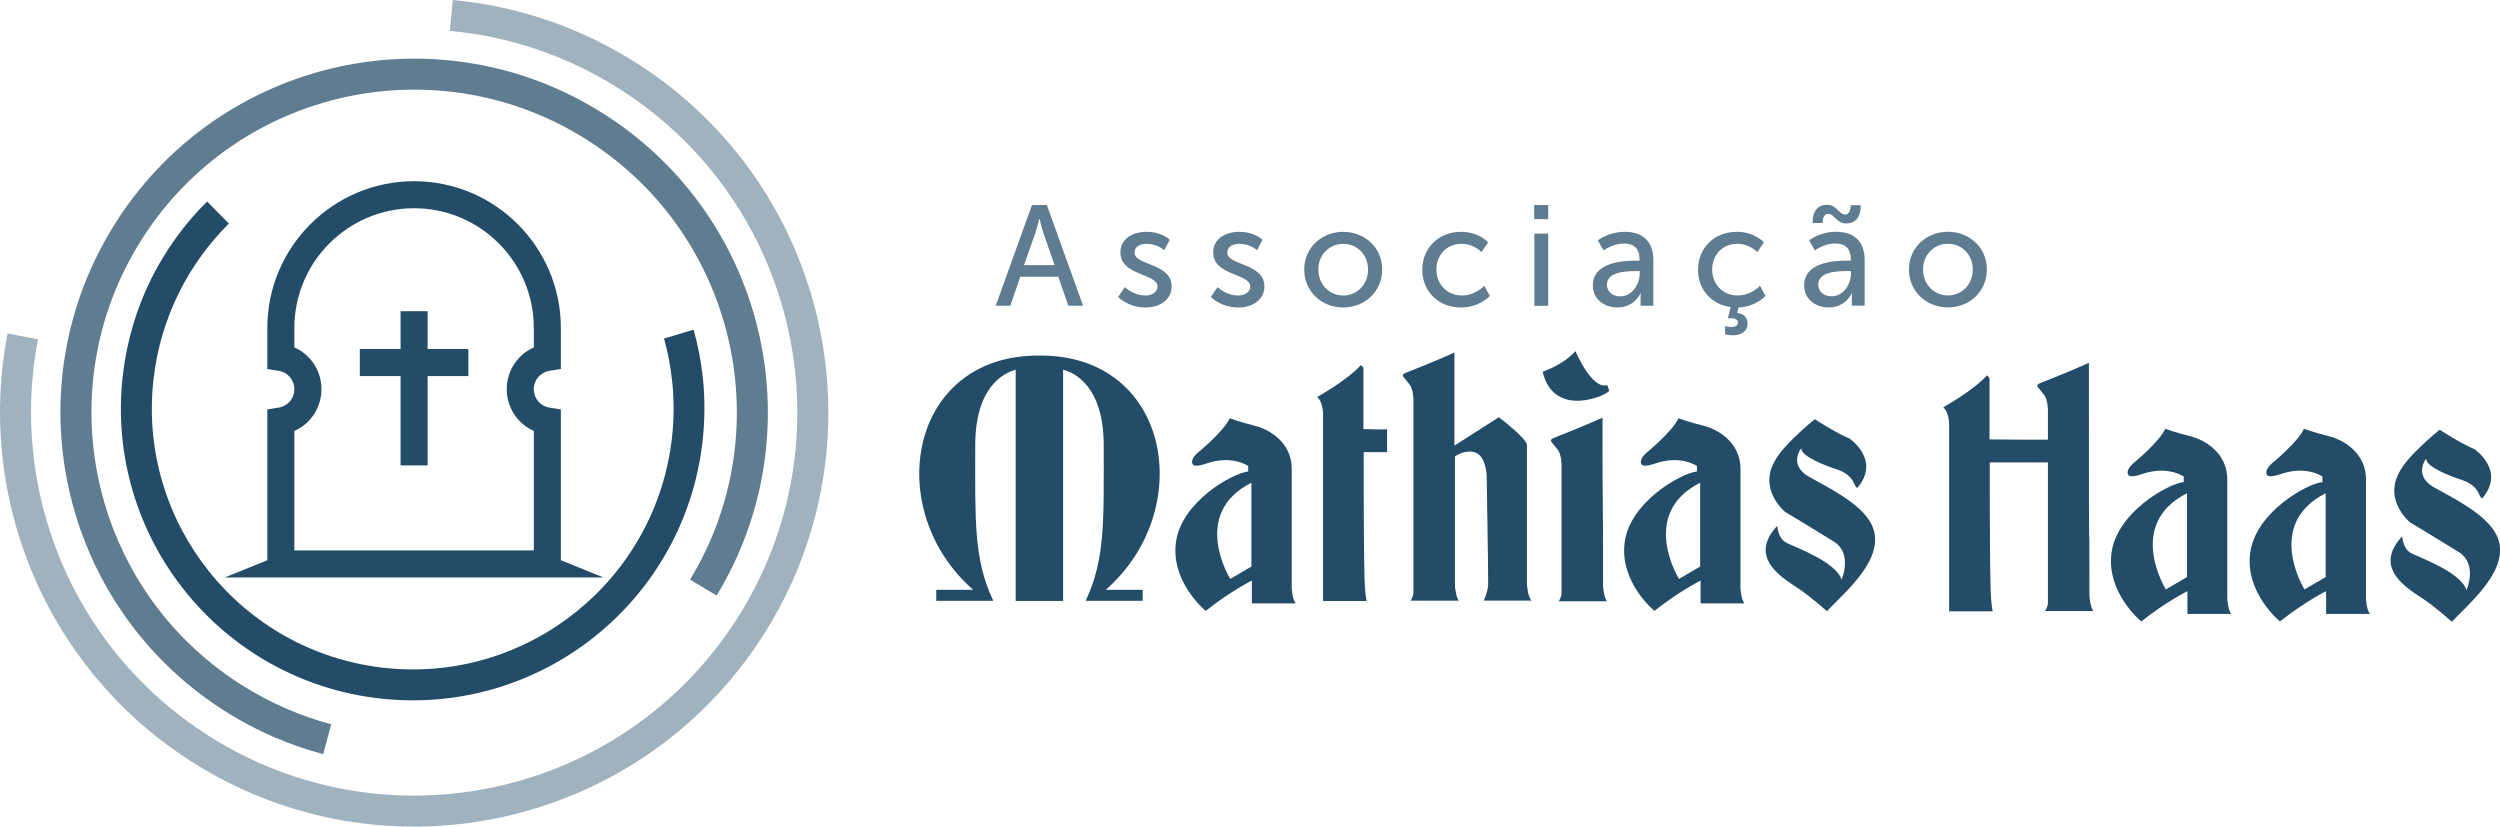
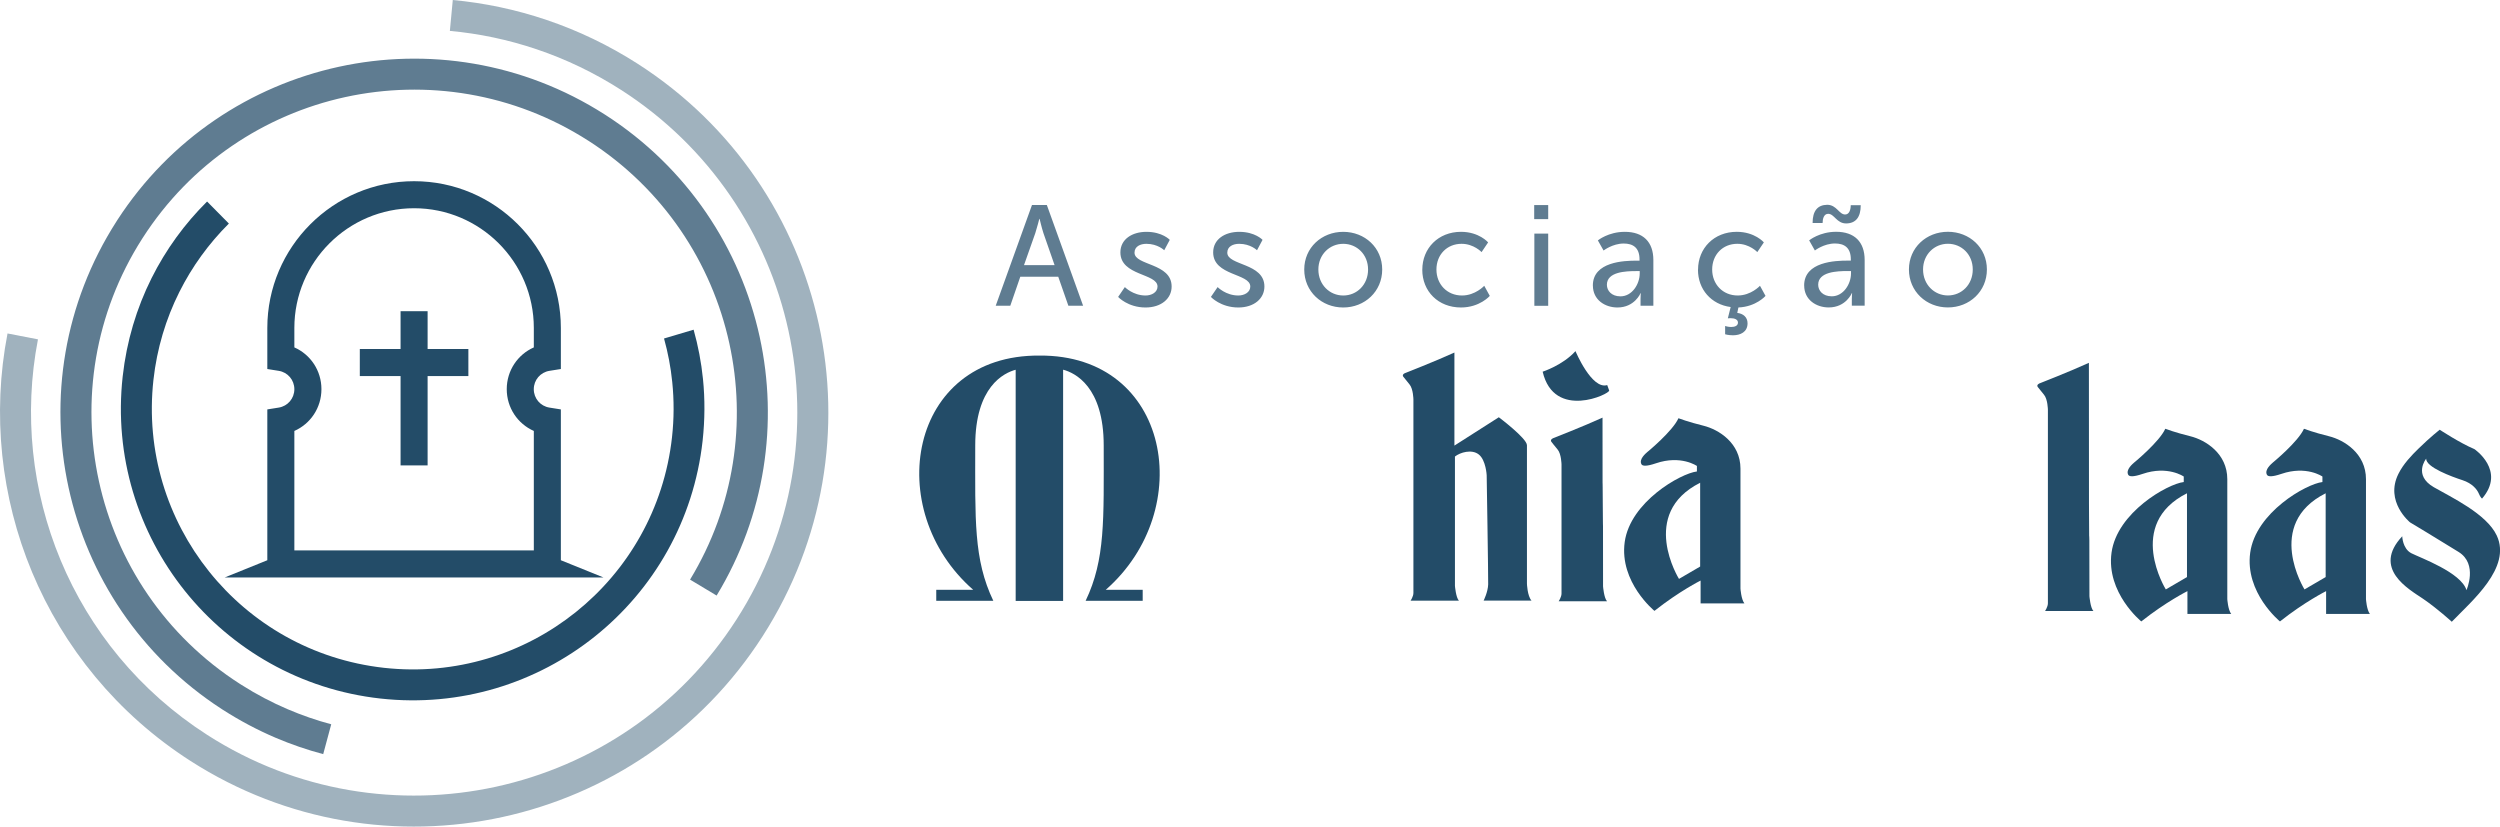
<svg xmlns="http://www.w3.org/2000/svg" xml:space="preserve" width="40.307mm" height="13.327mm" version="1.1" style="shape-rendering:geometricPrecision; text-rendering:geometricPrecision; image-rendering:optimizeQuality; fill-rule:evenodd; clip-rule:evenodd" viewBox="0 0 617.62 204.2">
  <defs>
    <style type="text/css">
   
    .fil0 {fill:#234C68}
    .fil3 {fill:#5F7C91}
    .fil2 {fill:#A0B2BE}
    .fil1 {fill:#5F7C91;fill-rule:nonzero}
   
  </style>
  </defs>
  <g id="Layer_x0020_1">
    <g id="_1574427120944">
      <path class="fil0" d="M407.04 111.61c0,0 6.19,-5.09 7.62,-8.29 0,0 2.44,0.93 6.19,1.85 3.74,0.93 9.13,4.25 9.13,10.6 0,6.35 0,29.63 0,29.63 0,0 0.17,2.65 0.97,3.66l-10.82 0 0 -5.64c0,0 -5.3,2.65 -11.4,7.49 0,0 -8.71,-7.08 -7.35,-17 1.36,-9.92 13.83,-16.97 17.84,-17.44l0 -1.36c0,0 -3.95,-2.77 -10.15,-0.65 -2.32,0.79 -3.31,0.7 -3.56,0.21 -0.65,-1.25 1.06,-2.65 1.54,-3.08zm12.98 7.64l0 20.71 -5.23 3.05c0,0 -10,-16.09 5.23,-23.75z" />
-       <path class="fil0" d="M296.18 111.61c0,0 6.19,-5.09 7.62,-8.29 0,0 2.44,0.93 6.19,1.85 3.75,0.93 9.13,4.25 9.13,10.6 0,6.35 0,29.63 0,29.63 0,0 0.17,2.65 0.97,3.66l-10.82 0 0 -5.64c0,0 -5.3,2.65 -11.4,7.49 0,0 -8.71,-7.08 -7.35,-17 1.36,-9.92 13.83,-16.97 17.84,-17.44l0 -1.36c0,0 -3.96,-2.77 -10.16,-0.65 -2.31,0.79 -3.31,0.7 -3.56,0.21 -0.65,-1.25 1.06,-2.65 1.54,-3.08zm12.98 7.64l0 20.71 -5.23 3.05c0,0 -10,-16.09 5.23,-23.75z" />
-       <path class="fil0" d="M448.34 103.55c0.01,0.01 4.92,3.25 8.59,4.8 0,0 7.86,5.31 1.88,12.23 0,0 -0.4,-0.28 -0.81,-1.26 -0.41,-0.97 -1.56,-2.5 -4.06,-3.31 -2.5,-0.81 -9.06,-3.19 -8.93,-5.31 0,0 -3.31,4.06 1.87,7.06 4.26,2.46 13.05,6.56 15.56,11.96 3.68,7.94 -6.2,16.15 -11.12,21.28 0,0 -3.62,-3.31 -7.12,-5.68 -3.5,-2.38 -12.62,-7.44 -5.12,-15.43 0,0 0.06,3.06 2.25,4.19 2.19,1.12 12.31,4.75 13.62,9.12 0,0 2.87,-6.44 -1.94,-9.43 -4.81,-3 -12,-7.31 -12,-7.31 0,0 -6.31,-5.12 -2.87,-11.99 1.25,-2.51 3.24,-4.54 4.92,-6.19 3.02,-2.96 5.25,-4.67 5.28,-4.71z" />
-       <path class="fil0" d="M325.41 98.06c0,0 7.43,-4.12 10.8,-7.88l0.62 0.65 0 15.18c0,0 5.84,0.16 5.84,0 0,-0.16 0,5.68 0,5.68l-5.77 0c0,0 -0.06,21.07 0.21,31.32 0.09,3.29 0.45,5.46 0.54,5.46 0.38,0 -10.79,0 -10.79,0l0 -46.11c0,0 0.06,-2.98 -1.45,-4.29z" />
      <path class="fil0" d="M346.99 92.22c0,0 7.84,-3.07 12.32,-5.13l0 22.99 10.97 -7c0,0 6.95,5.21 6.95,6.91l0 34.19c0,0 0.09,3.03 1.12,4.19l-11.82 0c0,0 1.07,-2.14 1.12,-4.01 0.04,-1.87 -0.37,-26.96 -0.37,-26.96 0,0 -0.18,-3.7 -1.93,-5.11 -1.75,-1.41 -4.64,-0.52 -5.91,0.49l0 31.95c0,0 0.23,2.89 0.98,3.66l-11.94 0c0,0 0.7,-1.03 0.7,-1.91 0,-0.88 0,-47.81 0,-47.81 0,0 -0.04,-2.6 -0.95,-3.69 -0.91,-1.1 -1.56,-1.94 -1.56,-1.94 0,0 -0.38,-0.45 0.33,-0.82z" />
      <path class="fil0" d="M381.11 91.82c0,0 4.98,-1.6 8.11,-5.08 0,0 3.99,9.58 7.84,8.39l0.48 1.33c0.3,0.83 -13.61,7.43 -16.43,-4.64zm2.47 16.48c0,0 7.84,-3.07 12.32,-5.13 0,68.9 0.13,-25.4 0.13,41.7 0,0 0.23,2.89 0.98,3.66l-11.94 0c0,0 0.7,-1.03 0.7,-1.91 0,-0.88 0,-31.86 0,-31.86 0,0 -0.04,-2.6 -0.95,-3.69 -0.92,-1.09 -1.56,-1.94 -1.56,-1.94 0,0 -0.38,-0.45 0.33,-0.82z" />
      <path class="fil0" d="M262.64 91.33l0 57.12 -11.72 0 0 -57.11c-2.91,0.78 -9.99,4.18 -9.99,18.72 0,18.3 -0.44,28.13 4.47,38.37l-14.1 0 -0 -2.72 9.13 0c-22.61,-19.76 -16.02,-58.11 16.37,-57.87 32.38,-0.24 38.98,38.11 16.37,57.87l9.13 0 0 2.72 -14.1 0c4.9,-10.24 4.47,-20.07 4.47,-38.37 0,-14.58 -7.12,-17.96 -10.01,-18.73z" />
-       <path class="fil0" d="M480.09 100.6c0,0 7.43,-4.12 10.8,-7.88l0.62 0.65 0 15.18c0,0 15.53,0.16 15.53,0 0,-0.16 0,5.68 0,5.68l-15.47 0c0,0 -0.06,21.07 0.21,31.32 0.09,3.29 0.45,5.47 0.54,5.47 0.38,0 -10.79,0 -10.79,0l0 -46.11c0,0 0.06,-2.98 -1.45,-4.29z" />
      <path class="fil0" d="M503.74 94.76c0,0 7.84,-3.07 12.32,-5.13 0,72.53 0.13,22.29 0.13,57.65 0,0 0.23,2.89 0.98,3.66l-11.94 0c0,0 0.7,-1.03 0.7,-1.91 0,-0.88 0,-47.81 0,-47.81 0,0 -0.04,-2.6 -0.95,-3.69 -0.91,-1.1 -1.56,-1.94 -1.56,-1.94 0,0 -0.38,-0.45 0.33,-0.82z" />
      <path class="fil0" d="M527.31 114.21c0,0 6.19,-5.09 7.62,-8.29 0,0 2.44,0.93 6.19,1.85 3.75,0.93 9.13,4.25 9.13,10.61 0,6.35 0,29.63 0,29.63 0,0 0.17,2.65 0.97,3.66l-10.82 0 0 -5.64c0,0 -5.3,2.65 -11.4,7.49 0,0 -8.71,-7.08 -7.35,-17 1.36,-9.92 13.83,-16.97 17.84,-17.44l0 -1.36c0,0 -3.96,-2.77 -10.16,-0.65 -2.31,0.79 -3.31,0.7 -3.56,0.21 -0.65,-1.25 1.06,-2.65 1.54,-3.08zm12.98 7.64l0 20.71 -5.23 3.05c0,0 -10,-16.09 5.23,-23.75z" />
      <path class="fil0" d="M561.57 114.21c0,0 6.19,-5.09 7.62,-8.29 0,0 2.44,0.93 6.19,1.85 3.75,0.93 9.13,4.25 9.13,10.61 0,6.35 0,29.63 0,29.63 0,0 0.17,2.65 0.97,3.66l-10.82 0 0 -5.64c0,0 -5.3,2.65 -11.4,7.49 0,0 -8.71,-7.08 -7.35,-17 1.36,-9.92 13.83,-16.97 17.84,-17.44l0 -1.36c0,0 -3.95,-2.77 -10.15,-0.65 -2.31,0.79 -3.31,0.7 -3.56,0.21 -0.65,-1.25 1.06,-2.65 1.54,-3.08zm12.98 7.64l0 20.71 -5.23 3.05c0,0 -10,-16.09 5.23,-23.75z" />
      <path class="fil0" d="M602.71 106.15c0.01,0 4.92,3.25 8.59,4.8 0,0 7.86,5.31 1.88,12.23 0,0 -0.4,-0.29 -0.8,-1.26 -0.41,-0.97 -1.56,-2.5 -4.06,-3.31 -2.5,-0.81 -9.06,-3.19 -8.93,-5.31 0,0 -3.31,4.06 1.88,7.06 4.26,2.46 13.05,6.56 15.56,11.96 3.68,7.94 -6.2,16.15 -11.12,21.28 0,0 -3.62,-3.31 -7.12,-5.69 -3.5,-2.37 -12.62,-7.43 -5.12,-15.43 0,0 0.06,3.06 2.25,4.19 2.19,1.12 12.31,4.75 13.62,9.12 0,0 2.87,-6.44 -1.94,-9.43 -4.81,-3 -12,-7.31 -12,-7.31 0,0 -6.31,-5.12 -2.87,-12 1.25,-2.5 3.24,-4.54 4.92,-6.19 3.02,-2.96 5.25,-4.67 5.28,-4.71z" />
      <path class="fil1" d="M263.95 75.53l3.63 0 -8.96 -24.89 -3.67 0 -8.96 24.89 3.6 0 2.47 -7.16 9.38 0 2.5 7.16zm-7.12 -21.47c0,0 0.53,2.26 0.95,3.53l2.75 7.9 -7.55 0 2.79 -7.9c0.42,-1.27 0.99,-3.53 0.99,-3.53l0.07 0zm19.4 19.29c0,0 2.4,2.61 6.77,2.61 3.91,0 6.45,-2.22 6.45,-5.18 0,-5.85 -9.17,-5.15 -9.17,-8.36 0,-1.55 1.45,-2.19 2.93,-2.19 2.82,0 4.41,1.59 4.41,1.59l1.37 -2.57c0,0 -1.83,-1.98 -5.75,-1.98 -3.56,0 -6.45,1.83 -6.45,5.08 0,5.82 9.17,5.15 9.17,8.43 0,1.45 -1.48,2.22 -2.96,2.22 -3.1,0 -5.11,-2.08 -5.11,-2.08l-1.66 2.43zm22.92 0c0,0 2.4,2.61 6.77,2.61 3.91,0 6.45,-2.22 6.45,-5.18 0,-5.85 -9.17,-5.15 -9.17,-8.36 0,-1.55 1.45,-2.19 2.93,-2.19 2.82,0 4.41,1.59 4.41,1.59l1.37 -2.57c0,0 -1.83,-1.98 -5.75,-1.98 -3.56,0 -6.45,1.83 -6.45,5.08 0,5.82 9.17,5.15 9.17,8.43 0,1.45 -1.48,2.22 -2.96,2.22 -3.1,0 -5.11,-2.08 -5.11,-2.08l-1.66 2.43zm23.06 -6.77c0,5.43 4.3,9.38 9.63,9.38 5.32,0 9.63,-3.95 9.63,-9.38 0,-5.4 -4.3,-9.31 -9.63,-9.31 -5.32,0 -9.63,3.91 -9.63,9.31zm3.49 0c0,-3.7 2.79,-6.35 6.14,-6.35 3.39,0 6.14,2.64 6.14,6.35 0,3.74 -2.75,6.42 -6.14,6.42 -3.35,0 -6.14,-2.68 -6.14,-6.42zm25.67 0.04c0,5.36 3.95,9.34 9.56,9.34 4.65,0 7.12,-2.86 7.12,-2.86l-1.37 -2.5c0,0 -2.19,2.4 -5.5,2.4 -3.7,0 -6.31,-2.79 -6.31,-6.42 0,-3.67 2.61,-6.35 6.21,-6.35 3.03,0 4.94,2.05 4.94,2.05l1.62 -2.4c0,0 -2.22,-2.61 -6.7,-2.61 -5.61,0 -9.56,4.06 -9.56,9.35zm27.65 -12.48l3.46 0 0 -3.49 -3.46 0 0 3.49zm0.04 21.4l3.42 0 0 -17.84 -3.42 0 0 17.84zm14.46 -5.01c0,3.56 3,5.43 6.06,5.43 4.27,0 5.71,-3.53 5.71,-3.53l0.07 0c0,0 -0.07,0.6 -0.07,1.41l0 1.69 3.17 0 0 -11.28c0,-4.51 -2.54,-6.98 -7.05,-6.98 -4.09,0 -6.66,2.12 -6.66,2.12l1.41 2.5c0,0 2.22,-1.73 4.97,-1.73 2.26,0 3.91,0.99 3.91,3.91l0 0.32 -0.78 0c-3,0 -10.75,0.25 -10.75,6.14zm3.46 -0.18c0,-3.21 4.66,-3.38 7.23,-3.38l0.88 0 0 0.56c0,2.64 -1.87,5.68 -4.76,5.68 -2.22,0 -3.35,-1.41 -3.35,-2.86zm22.5 -3.74c0,4.9 3.28,8.6 8.08,9.24l-0.7 2.79c0,0 0.32,-0.04 0.63,-0.04 1.09,0 1.87,0.35 1.87,1.09 0,0.81 -0.81,1.09 -1.69,1.09 -0.78,0 -1.48,-0.25 -1.48,-0.25l0 2.05c0,0 0.81,0.25 1.94,0.25 1.8,0 3.6,-0.78 3.6,-2.96 0,-1.52 -1.09,-2.4 -2.54,-2.57l0.28 -1.34c4.37,-0.18 6.7,-2.86 6.7,-2.86l-1.37 -2.5c0,0 -2.19,2.4 -5.5,2.4 -3.7,0 -6.31,-2.79 -6.31,-6.42 0,-3.67 2.61,-6.35 6.21,-6.35 3.03,0 4.94,2.05 4.94,2.05l1.62 -2.4c0,0 -2.22,-2.61 -6.7,-2.61 -5.61,0 -9.56,4.06 -9.56,9.35zm26.24 3.91c0,3.56 3,5.43 6.06,5.43 4.27,0 5.71,-3.53 5.71,-3.53l0.07 0c0,0 -0.07,0.6 -0.07,1.41l0 1.69 3.17 0 0 -11.28c0,-4.51 -2.54,-6.98 -7.05,-6.98 -4.09,0 -6.66,2.12 -6.66,2.12l1.41 2.5c0,0 2.22,-1.73 4.97,-1.73 2.26,0 3.91,0.99 3.91,3.91l0 0.32 -0.78 0c-3,0 -10.75,0.25 -10.75,6.14zm3.46 -0.18c0,-3.21 4.65,-3.38 7.23,-3.38l0.88 0 0 0.56c0,2.64 -1.87,5.68 -4.76,5.68 -2.22,0 -3.35,-1.41 -3.35,-2.86zm-1.38 -15.25l2.47 0c0,-1.05 0.32,-2.27 1.38,-2.27 1.52,0 2.08,2.38 4.44,2.38 2.4,-0.02 3.6,-1.57 3.6,-4.5l-2.47 0c0,1.02 -0.32,2.29 -1.38,2.29 -1.52,0 -2.08,-2.4 -4.44,-2.4 -2.4,0.04 -3.6,1.55 -3.6,4.5zm23.8 11.48c0,5.43 4.3,9.38 9.63,9.38 5.32,0 9.63,-3.95 9.63,-9.38 0,-5.4 -4.3,-9.31 -9.63,-9.31 -5.32,0 -9.63,3.91 -9.63,9.31zm3.49 0c0,-3.7 2.79,-6.35 6.14,-6.35 3.38,0 6.14,2.64 6.14,6.35 0,3.74 -2.75,6.42 -6.14,6.42 -3.35,0 -6.14,-2.68 -6.14,-6.42z" />
      <g>
        <path class="fil0" d="M105.64 76.87l-6.68 0 0 9.35 -10.07 0 0 6.69 10.07 0 0 22.06 6.68 0 0 -22.06 10.07 0 0 -6.69 -10.07 0 0 -9.35zm43.43 65.78l-10.51 -4.25 0 -37.26 -2.82 -0.45c-2.24,-0.35 -3.87,-2.27 -3.87,-4.54 0,-2.28 1.63,-4.18 3.87,-4.54l2.82 -0.45 0 -10.13c0,-20 -16.27,-36.27 -36.26,-36.27 -19.99,0 -36.26,16.27 -36.26,36.27l0 10.13 2.81 0.45c2.24,0.35 3.87,2.26 3.87,4.54 0,2.27 -1.63,4.19 -3.87,4.54l-2.81 0.45 0 37.26 -10.51 4.25 15.76 0 2.99 0c24.93,0 49.86,0 74.79,0zm-76.35 -36.19c4,-1.77 6.69,-5.74 6.69,-10.32 0,-4.58 -2.68,-8.55 -6.69,-10.32l0 -4.8c0,-16.31 13.27,-29.58 29.58,-29.58 16.31,0 29.58,13.26 29.58,29.58l0 4.8c-4,1.77 -6.69,5.74 -6.69,10.32 0,4.58 2.69,8.55 6.69,10.32l0 29.51 -59.16 0 0 -29.51z" />
        <path class="fil2" d="M111.86 0c7.8,0.72 15.6,2.36 23.2,4.93 7.74,2.62 15.31,6.22 22.51,10.84 23.78,15.26 39.13,38.72 44.71,64.3 5.58,25.57 1.4,53.28 -13.85,77.06 -15.25,23.78 -38.71,39.13 -64.29,44.71 -25.57,5.58 -53.29,1.41 -77.07,-13.85 -18.17,-11.66 -31.42,-28.12 -39.15,-46.65 -7.7,-18.48 -9.92,-39.03 -6.06,-58.96l0.02 0 7.5 1.45c-3.57,18.44 -1.53,37.47 5.6,54.57 7.14,17.13 19.4,32.36 36.22,43.15 21.99,14.11 47.64,17.97 71.31,12.81 23.67,-5.16 45.36,-19.36 59.47,-41.36 14.11,-21.99 17.97,-47.64 12.81,-71.31 -5.16,-23.67 -19.36,-45.36 -41.35,-59.48 -6.66,-4.27 -13.66,-7.61 -20.83,-10.03 -7.03,-2.38 -14.24,-3.89 -21.47,-4.55l0.72 -7.63z" />
        <path class="fil3" d="M79.84 186.3c-3.99,-1.06 -7.92,-2.41 -11.75,-4.04 -4.45,-1.9 -8.78,-4.19 -12.95,-6.86l-0.38 -0.24c-20.09,-13.04 -33.07,-32.95 -37.81,-54.66 -4.77,-21.83 -1.2,-45.5 11.83,-65.81l0.24 -0.38c13.05,-20.1 32.96,-33.07 54.67,-37.81 21.79,-4.75 45.41,-1.2 65.68,11.76l0.13 0.08c20.3,13.03 33.41,33.06 38.18,54.9 4.62,21.15 1.41,44.03 -10.64,63.89l-0 0 -6.56 -3.94c11,-18.13 13.93,-39.01 9.71,-58.33 -4.34,-19.91 -16.29,-38.18 -34.79,-50.07l-0.04 -0.02c-18.52,-11.88 -40.12,-15.13 -60.05,-10.79 -19.92,4.35 -38.2,16.31 -50.08,34.83l-0.11 0.17c-11.8,18.48 -15.02,40.02 -10.68,59.89 4.35,19.92 16.3,38.2 34.83,50.08l0.38 0.24c3.72,2.36 7.54,4.37 11.44,6.03 3.54,1.51 7.13,2.75 10.74,3.71l-1.98 7.37z" />
        <path class="fil0" d="M171.36 81.46c1.11,3.95 1.89,8.02 2.31,12.17 0.5,4.94 0.48,10.05 -0.09,15.25 -2.19,19.78 -12.19,36.81 -26.59,48.33 -14.4,11.52 -33.2,17.55 -52.99,15.36 -19.78,-2.19 -36.81,-12.2 -48.33,-26.59 -11.52,-14.4 -17.56,-33.2 -15.36,-52.99 0.97,-8.72 3.44,-16.89 7.13,-24.27 3.54,-7.08 8.2,-13.47 13.72,-18.94l5.33 5.39 0.05 0.06c-4.92,4.89 -9.08,10.6 -12.24,16.92 -3.32,6.63 -5.53,13.93 -6.39,21.68 -1.96,17.68 3.44,34.49 13.75,47.36 10.3,12.88 25.53,21.82 43.21,23.79 17.68,1.96 34.49,-3.44 47.37,-13.75 12.87,-10.3 21.82,-25.53 23.78,-43.21 0.51,-4.59 0.52,-9.15 0.06,-13.63 -0.37,-3.69 -1.06,-7.29 -2.03,-10.77l7.33 -2.18z" />
      </g>
    </g>
  </g>
</svg>